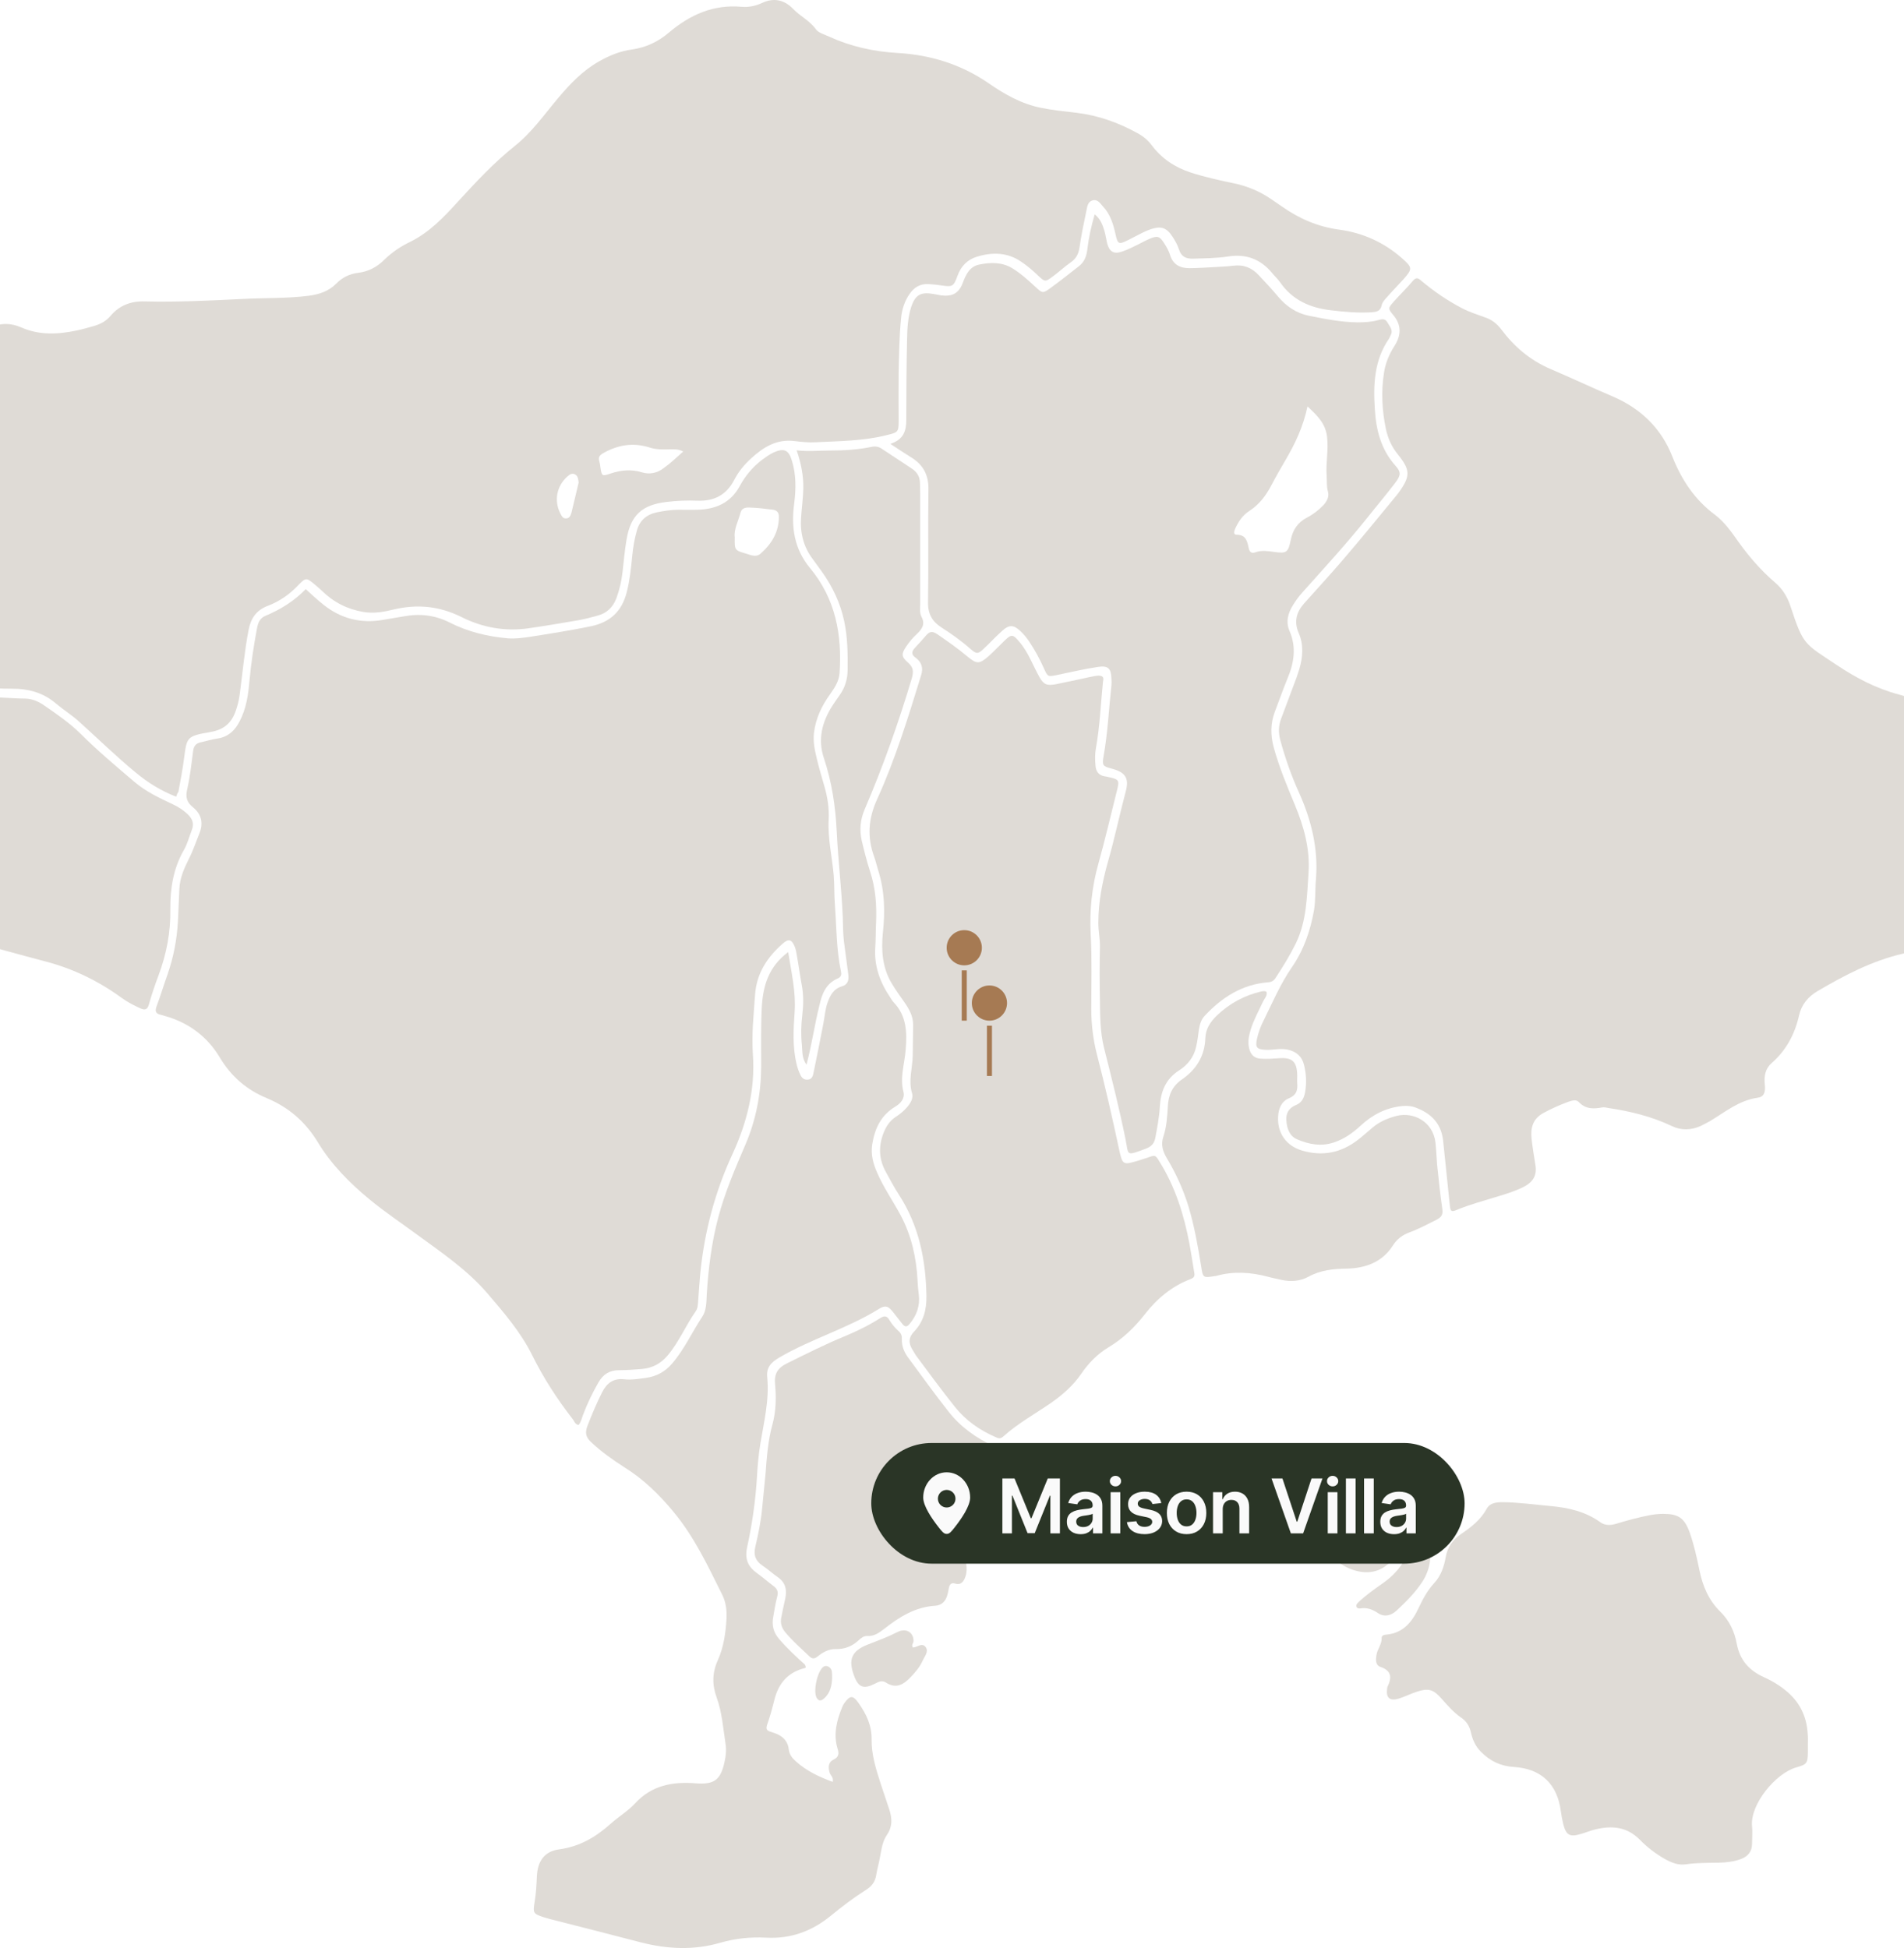
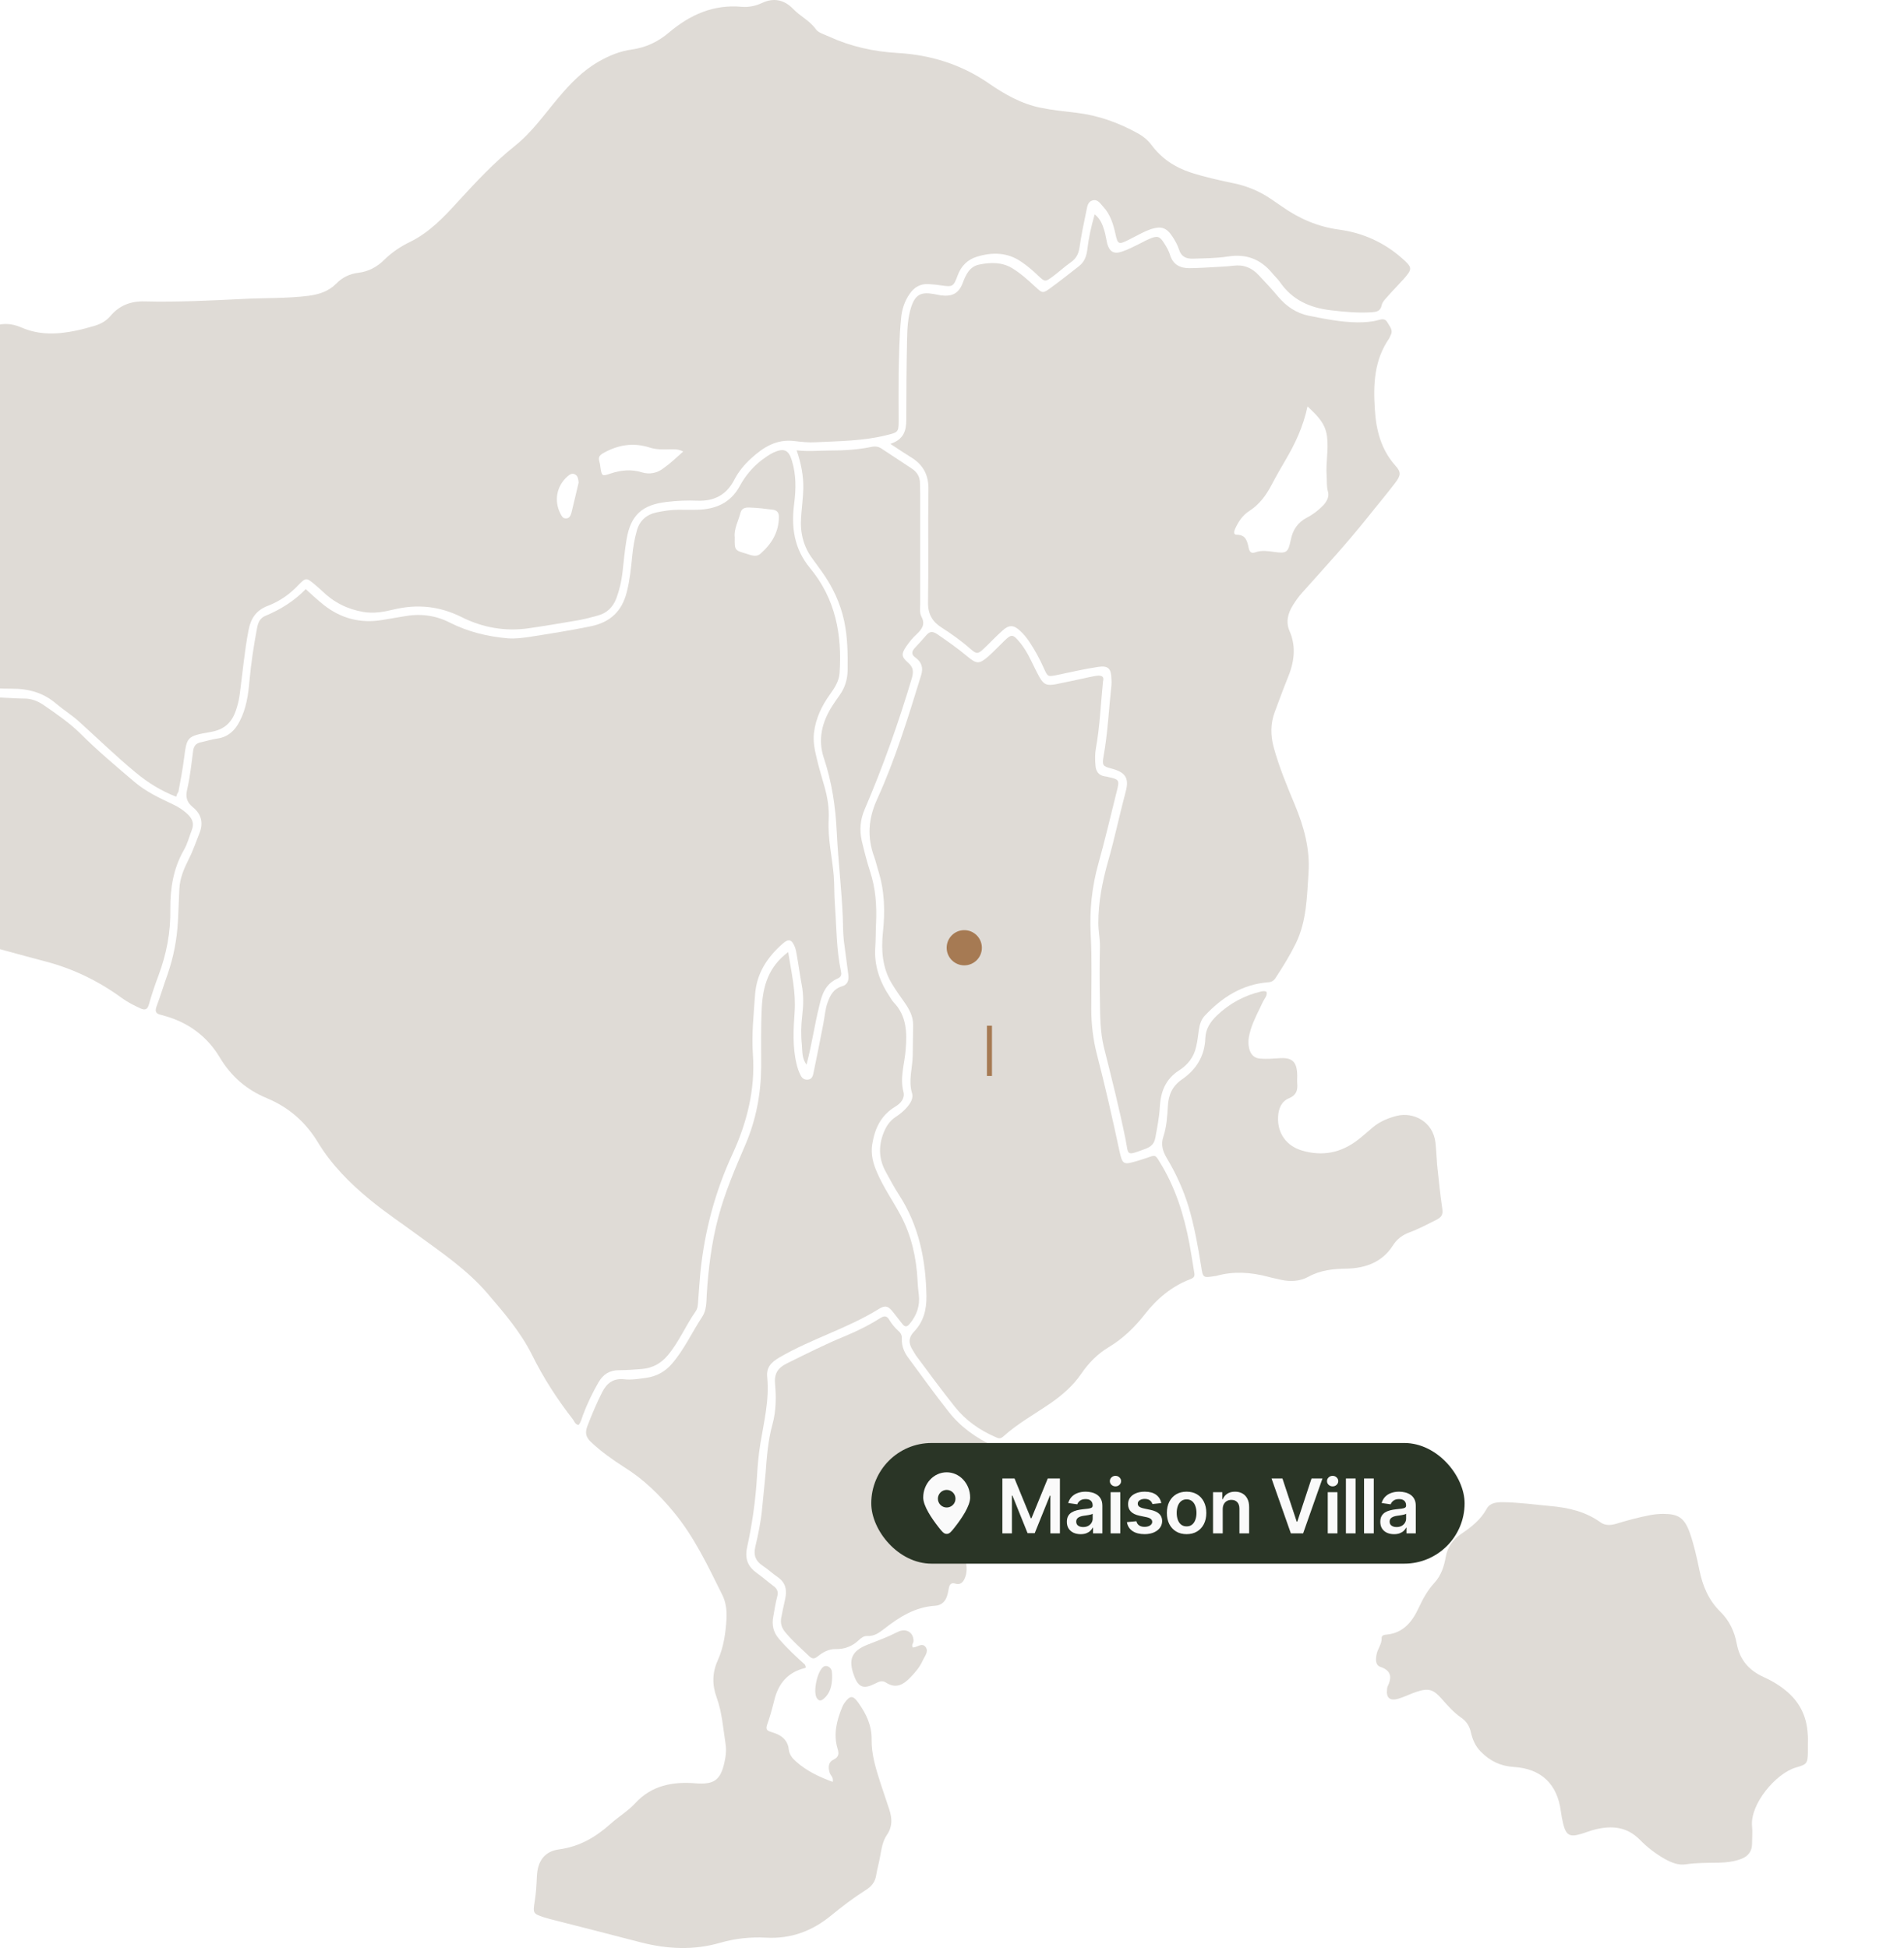
<svg xmlns="http://www.w3.org/2000/svg" width="430" height="440" viewBox="0 0 430 440" fill="none">
  <path d="M39.79 179.946C36.377 178.626 33.373 176.76 30.642 174.484C26.227 170.843 22.177 166.884 17.944 163.061C16.305 161.559 14.394 160.375 12.664 158.919C9.752 156.416 6.338 155.506 2.561 155.551C-2.81 155.597 -8.135 154.686 -13.46 154.277C-14.734 154.186 -15.326 153.64 -15.644 152.365C-17.465 145.311 -19.604 138.393 -21.788 131.475C-22.38 129.563 -22.608 127.697 -22.153 125.649C-21.106 120.871 -20.742 116.001 -21.197 111.131C-21.47 108.218 -22.107 107.9 -25.02 108.4C-30.982 109.401 -36.944 110.039 -42.997 109.629C-43.725 109.583 -44.181 109.31 -44.59 108.673C-48.413 102.165 -53.647 96.658 -57.425 90.15C-58.062 89.057 -58.927 88.511 -60.247 88.557C-61.976 88.602 -63.751 88.466 -65.435 88.602C-68.12 88.83 -69.85 87.737 -70.942 85.371C-71.716 83.732 -72.671 82.185 -73.445 80.546C-74.082 79.181 -75.084 78.59 -76.585 78.68C-78.907 78.817 -81.228 78.817 -83.503 78.908C-85.233 78.999 -85.961 79.727 -85.961 81.593C-85.961 83.823 -86.143 86.053 -86.598 88.238C-86.871 89.513 -87.463 90.286 -88.737 90.65C-89.921 90.969 -91.15 91.287 -92.378 91.196C-101.253 90.696 -109.081 87.829 -115.681 81.593C-119.504 77.952 -123.054 74.038 -126.695 70.215C-130.518 66.21 -135.479 65.118 -140.758 65.573C-142.852 65.755 -144.536 67.12 -145.856 68.804C-146.22 69.259 -146.584 69.76 -146.766 70.261C-148.04 73.538 -150.68 73.993 -153.638 73.583C-157.734 72.991 -161.785 72.218 -165.836 71.535C-171.161 70.67 -171.388 71.216 -172.844 75.631C-173.846 78.59 -173.891 78.59 -177.077 78.59C-178.989 78.59 -180.855 78.544 -182.766 78.726C-185.315 78.999 -186.134 78.407 -187.09 75.995C-188.501 72.491 -189.411 71.899 -193.143 71.945C-195.009 71.99 -195.009 71.99 -195.055 70.079C-195.055 69.35 -195.146 68.577 -195.055 67.849C-194.69 65.345 -195.783 63.434 -197.785 62.159C-200.562 60.385 -203.156 58.291 -206.16 56.88C-207.753 56.152 -209.3 55.515 -211.12 55.424C-213.214 55.333 -214.033 54.422 -214.079 52.238C-214.124 51.236 -213.942 50.281 -213.806 49.279C-213.351 46.321 -213.305 43.363 -214.033 40.45C-214.352 39.039 -215.035 37.856 -216.218 36.946C-216.354 36.855 -216.491 36.764 -216.627 36.627C-219.768 34.442 -220.678 31.575 -219.449 27.98C-219.404 27.889 -219.404 27.843 -219.404 27.752C-218.994 23.292 -216.172 21.198 -212.122 20.197C-209.619 19.56 -207.115 19.196 -204.521 19.105C-200.88 18.968 -197.285 18.331 -193.644 19.014C-192.506 19.241 -191.368 19.423 -190.23 19.696C-188.228 20.197 -186.635 21.244 -185.497 23.019C-183.312 26.432 -180.627 29.482 -178.033 32.576C-176.121 34.852 -174.392 37.264 -172.844 39.813C-171.388 42.179 -170.978 44.683 -171.434 47.413C-171.843 49.78 -170.114 51.555 -167.702 51.145C-166.746 50.963 -165.79 50.599 -164.925 50.144C-161.375 48.369 -157.871 46.549 -154.321 44.774C-151.636 43.408 -149.679 41.087 -147.403 39.176C-144.672 36.855 -141.668 34.989 -138.209 33.896C-135.797 33.168 -134.842 33.805 -134.659 36.354C-134.523 37.901 -134.523 39.494 -134.568 41.042C-134.614 42.498 -133.795 43.226 -132.52 43.363C-131.201 43.499 -129.881 43.499 -128.561 43.408C-127.332 43.317 -126.422 42.589 -125.967 41.36C-125.557 40.268 -125.329 39.13 -125.102 37.992C-124.601 35.58 -123.418 34.898 -121.188 35.717C-119.231 36.445 -117.319 37.082 -115.271 37.537C-113.178 37.992 -111.812 39.358 -110.902 41.224C-110.629 41.724 -110.492 42.316 -110.219 42.817C-110.037 43.226 -109.673 43.408 -109.218 43.317C-108.808 43.226 -108.808 42.862 -108.808 42.544C-108.763 42.316 -108.808 42.043 -108.763 41.815C-108.353 39.813 -106.851 39.267 -105.395 40.678C-103.483 42.498 -101.481 44.227 -99.569 46.048C-98.204 47.368 -96.702 47.778 -94.836 47.641C-92.105 47.413 -89.375 47.459 -86.689 46.867C-85.506 46.64 -84.414 46.731 -83.321 47.322C-80.09 49.143 -76.677 50.736 -73.764 53.057C-71.625 54.786 -69.213 55.151 -66.618 55.287C-65.481 55.333 -64.297 55.378 -63.159 55.287C-61.02 55.105 -59.018 55.651 -57.288 56.834C-54.33 58.883 -51.053 59.702 -47.548 60.066C-42.36 60.657 -37.308 61.795 -32.575 64.162C-30.936 64.981 -29.116 65.209 -27.295 65.573C-22.152 66.574 -17.51 68.531 -13.687 72.218C-12.822 73.037 -12.231 73.538 -11.139 72.263C-9.819 70.716 -8.362 70.807 -6.815 72.127C-6.314 72.582 -5.905 73.082 -5.358 73.492C-4.403 74.266 -3.356 74.63 -2.173 74.038C0.103 72.855 2.515 72.946 4.791 73.947C8.933 75.768 13.12 75.54 17.398 74.63C18.672 74.357 19.947 73.993 21.221 73.629C22.677 73.219 23.952 72.536 24.953 71.353C26.955 68.986 29.55 67.985 32.645 68.076C40.017 68.258 47.345 67.894 54.672 67.53C59.679 67.257 64.731 67.439 69.737 66.802C72.104 66.483 74.197 65.8 75.927 64.071C77.292 62.66 78.976 61.841 80.933 61.613C83.209 61.34 85.166 60.293 86.804 58.655C88.534 56.971 90.491 55.651 92.675 54.604C96.999 52.465 100.231 49.052 103.416 45.547C107.467 41.133 111.563 36.718 116.297 32.94C120.12 29.891 122.941 25.84 126.082 22.108C128.767 18.923 131.589 15.964 135.275 13.871C137.596 12.551 140.009 11.55 142.694 11.185C145.88 10.73 148.61 9.456 151.114 7.317C155.801 3.357 161.126 0.945 167.498 1.537C169.045 1.673 170.638 1.355 172.095 0.672C174.78 -0.602 177.147 -0.011 179.104 1.992C180.697 3.676 182.836 4.632 184.247 6.589C184.838 7.453 186.204 7.772 187.25 8.273C192.12 10.503 197.263 11.641 202.588 11.959C210.098 12.369 217.016 14.508 223.251 18.786C226.846 21.289 230.715 23.474 235.039 24.339C237.678 24.885 240.409 25.158 243.14 25.476C248.055 26.068 252.606 27.706 256.885 30.073C258.159 30.756 259.206 31.621 260.07 32.758C262.301 35.762 265.259 37.765 268.854 38.948C272.086 39.995 275.408 40.723 278.685 41.406C281.734 42.043 284.511 43.226 287.059 44.956C287.879 45.502 288.698 46.094 289.517 46.64C293.431 49.416 297.709 51.236 302.488 51.874C307.859 52.602 312.637 54.786 316.688 58.382C319.009 60.43 319.009 60.749 316.961 63.07C315.732 64.435 314.458 65.709 313.274 67.075C312.774 67.621 312.182 68.258 312.046 68.895C311.773 70.352 310.817 70.443 309.725 70.534C306.675 70.716 303.626 70.443 300.577 70.079C295.843 69.532 291.838 67.757 289.062 63.707C288.561 62.979 287.833 62.342 287.287 61.659C284.693 58.519 281.416 57.29 277.365 57.927C274.771 58.336 272.086 58.336 269.446 58.427C267.853 58.473 266.761 57.972 266.26 56.334C265.942 55.333 265.395 54.377 264.804 53.467C263.484 51.419 262.255 51.009 259.979 51.737C259.297 51.965 258.569 52.283 257.931 52.602C256.885 53.102 255.883 53.694 254.836 54.195C252.652 55.287 252.424 55.196 251.924 52.875C251.423 50.599 250.74 48.369 249.102 46.64C248.465 45.957 247.919 44.91 246.69 45.274C245.643 45.593 245.552 46.685 245.37 47.504C244.778 50.326 244.187 53.148 243.777 56.015C243.549 57.426 243.003 58.427 241.82 59.247C240.409 60.248 239.135 61.431 237.724 62.478C236.04 63.707 235.994 63.707 234.447 62.251C233.264 61.113 231.989 60.02 230.624 59.11C227.529 56.971 224.07 56.925 220.657 57.972C218.517 58.609 217.016 60.111 216.242 62.296C215.332 64.799 215.104 64.845 212.373 64.435C211.463 64.299 210.553 64.207 209.643 64.162C207.822 64.071 206.457 64.89 205.455 66.347C204.272 68.031 203.68 69.897 203.498 71.899C203.089 75.995 203.043 80.137 202.952 84.278C202.907 87.919 202.952 91.561 202.952 95.201C202.952 97.614 202.725 97.659 200.358 98.251C195.033 99.616 189.572 99.616 184.11 99.889C182.563 99.98 180.97 99.798 179.422 99.616C175.417 99.116 172.413 100.982 169.637 103.53C168.09 104.941 166.77 106.534 165.814 108.4C164.039 111.814 161.263 113.224 157.531 113.088C155.21 112.997 152.889 113.088 150.613 113.361C145.06 113.998 142.466 116.274 141.51 121.781C141.101 124.193 140.873 126.696 140.6 129.154C140.373 131.202 139.917 133.204 139.189 135.162C138.415 137.164 137.05 138.484 135.002 139.03C133.591 139.44 132.135 139.804 130.678 140.077C126.946 140.714 123.214 141.351 119.437 141.897C114.112 142.671 109.014 141.761 104.281 139.394C99.275 136.891 94.268 136.39 88.898 137.665C86.668 138.211 84.438 138.62 82.026 138.211C78.385 137.574 75.335 136.026 72.695 133.432C72.24 132.977 71.694 132.567 71.194 132.112C69.191 130.428 69.1 130.383 67.371 132.158C65.413 134.251 63.092 135.844 60.453 136.845C57.858 137.847 56.63 139.667 56.129 142.352C55.219 147.04 54.809 151.819 54.172 156.552C54.035 157.69 53.808 158.828 53.444 159.92C52.579 162.879 50.986 164.745 47.527 165.336C42.111 166.247 42.202 166.52 41.565 171.298C41.246 173.847 40.746 176.35 40.291 178.854C40.018 179.218 39.926 179.491 39.79 179.946ZM154.299 101.983C153.162 101.391 152.251 101.482 151.387 101.482C149.794 101.528 148.201 101.573 146.699 101.073C142.967 99.889 139.553 100.481 136.231 102.347C135.457 102.802 135.093 103.212 135.321 104.076C135.457 104.532 135.548 105.032 135.594 105.533C135.912 107.535 135.912 107.626 137.915 106.944C140.236 106.17 142.557 105.942 144.924 106.671C146.699 107.217 148.428 106.853 149.839 105.76C151.387 104.668 152.707 103.394 154.299 101.983ZM130.678 108.992C130.587 108.264 130.542 107.535 129.905 107.171C129.222 106.762 128.63 107.171 128.13 107.626C125.718 109.766 125.08 113.088 126.537 115.955C126.81 116.456 127.037 117.048 127.72 117.093C128.585 117.139 128.858 116.456 129.04 115.864C129.632 113.543 130.132 111.222 130.678 108.992Z" fill="#DFDBD6" />
  <path d="M-123.102 187.546C-125.742 187.819 -128.109 188.502 -129.702 190.641C-130.885 192.188 -132.25 192.507 -134.025 192.052C-136.028 191.506 -137.939 190.778 -139.896 190.049C-141.125 189.594 -141.671 188.638 -141.99 187.501C-143.401 182.494 -146.45 178.535 -149.955 174.848C-150.182 174.621 -150.41 174.348 -150.683 174.166C-155.143 171.253 -158.101 166.929 -161.105 162.696C-162.744 160.421 -164.701 158.464 -167.249 157.508C-171.664 155.824 -173.212 152.274 -173.257 148.178C-173.303 141.123 -176.488 135.889 -181.586 131.475C-184.453 128.972 -187.229 126.377 -189.96 123.738C-192.418 121.371 -194.056 118.64 -195.285 115.5C-197.242 110.357 -199.836 105.669 -203.887 101.801C-208.484 97.431 -211.214 91.833 -213.081 85.871C-214.036 82.822 -214.81 79.682 -215.447 76.541C-215.857 74.493 -216.585 72.627 -217.677 70.807C-219.088 68.349 -220.044 65.709 -219.998 62.842C-219.998 61.067 -219.225 59.656 -217.677 58.746C-215.948 57.745 -214.81 57.927 -213.581 59.474C-212.944 60.248 -212.625 61.203 -212.352 62.159C-212.17 62.887 -212.034 63.616 -211.761 64.298C-211.169 65.982 -210.805 66.028 -209.622 64.799C-208.848 63.934 -208.074 63.069 -207.255 62.25C-206.163 61.112 -204.888 60.885 -203.386 61.34C-201.475 61.932 -199.791 62.978 -198.289 64.298C-197.47 64.981 -197.106 65.891 -197.151 66.938C-197.151 68.167 -197.288 69.396 -197.288 70.67C-197.288 72.9 -196.195 73.993 -193.965 74.038C-193.556 74.038 -193.146 74.038 -192.736 74.038C-190.188 74.084 -190.188 74.084 -189.232 76.541C-187.958 79.818 -186.638 80.774 -183.088 80.728C-180.266 80.683 -177.49 80.546 -174.668 80.455C-173.257 80.41 -172.347 79.727 -171.801 78.453C-171.346 77.315 -170.89 76.132 -170.435 74.994C-169.753 73.219 -169.662 73.037 -167.75 73.31C-164.883 73.674 -162.061 74.22 -159.194 74.721C-156.417 75.221 -153.641 75.54 -150.819 75.54C-148.589 75.54 -146.996 74.675 -145.904 72.809C-145.722 72.536 -145.585 72.218 -145.449 71.944C-142.673 66.938 -139.305 66.984 -135.482 67.712C-131.158 68.531 -128.154 71.125 -125.423 74.402C-121.964 78.498 -118.05 82.185 -113.863 85.598C-108.402 90.013 -102.076 92.152 -95.203 92.88C-92.654 93.153 -90.151 93.426 -87.648 92.425C-85.964 91.788 -85.054 90.696 -84.644 89.103C-84.098 87.009 -83.916 84.87 -83.962 82.731C-84.007 80.865 -83.871 80.819 -82.004 80.728C-80.457 80.637 -78.864 80.865 -77.317 80.501C-76.225 80.228 -75.451 80.592 -74.996 81.73C-74.358 83.186 -73.494 84.506 -72.856 85.917C-71.309 89.33 -68.578 90.787 -64.892 90.65C-63.572 90.605 -62.252 90.468 -60.932 90.377C-60.204 90.332 -59.476 90.286 -59.021 91.151C-56.153 96.294 -52.103 100.617 -48.917 105.533C-48.007 106.944 -47.051 108.263 -46.232 109.674C-45.413 111.085 -44.275 111.722 -42.591 111.722C-36.72 111.813 -30.894 111.495 -25.068 110.402C-23.293 110.038 -23.02 110.22 -22.975 112.041C-22.793 116.501 -22.975 120.961 -24.067 125.331C-24.568 127.424 -24.386 129.427 -23.749 131.384C-21.473 138.711 -19.197 146.039 -17.286 153.457C-16.831 155.141 -15.92 156.052 -14.236 156.188C-9.139 156.689 -4.087 157.371 1.056 157.599C2.558 157.644 4.014 157.781 5.516 157.781C7.063 157.781 8.474 158.327 9.703 159.146C12.616 161.149 15.574 163.151 18.123 165.655C22.037 169.569 26.27 173.119 30.502 176.714C33.051 178.853 36.055 180.264 39.059 181.675C40.333 182.267 41.516 183.04 42.518 184.042C43.519 185.043 43.838 186.09 43.337 187.41C42.745 188.957 42.336 190.596 41.516 192.006C39.15 196.148 38.422 200.654 38.467 205.342C38.558 210.53 37.602 215.491 35.782 220.361C34.963 222.5 34.234 224.73 33.597 226.96C33.279 228.052 32.687 228.189 31.777 227.779C30.275 227.097 28.818 226.368 27.453 225.367C22.265 221.59 16.576 218.813 10.34 217.175C4.287 215.582 -1.766 213.898 -7.819 212.214C-9.185 211.85 -10.504 211.395 -11.824 210.894C-13.872 210.075 -15.602 208.937 -16.193 206.57C-16.466 205.387 -17.377 204.704 -18.606 204.295C-20.426 203.703 -22.156 202.975 -23.749 201.928C-24.659 201.336 -25.614 200.699 -26.07 199.744C-27.39 197.195 -29.756 196.057 -32.214 195.056C-35.673 193.645 -39.177 192.416 -42.773 191.551C-46.869 190.596 -51.011 189.731 -55.107 188.866C-58.247 188.183 -61.251 188.411 -64.391 189.276C-67.623 190.186 -71.036 190.413 -74.449 189.958C-76.907 189.64 -79.365 189.367 -81.777 188.912C-84.963 188.32 -88.103 188.547 -91.016 189.731C-97.524 192.37 -104.533 192.78 -111.224 194.51C-113.545 195.101 -115.82 194.692 -118.096 194.237C-121.1 193.645 -124.058 192.826 -127.107 192.553C-127.608 192.507 -128.154 192.462 -128.336 191.915C-128.609 191.233 -128.018 190.869 -127.517 190.596C-126.743 190.14 -125.924 189.731 -125.15 189.276C-124.559 188.821 -123.603 188.593 -123.102 187.546Z" fill="#DFDBD6" />
-   <path d="M449.983 187.138C449.892 192.69 449.073 197.833 446.661 202.566C443.702 208.437 439.288 212.67 432.825 214.536C431.778 214.855 430.777 215.173 429.73 215.401C422.812 216.994 416.577 220.271 410.524 223.821C408.339 225.095 406.837 226.916 406.291 229.373C405.335 233.606 403.378 237.247 400.101 240.114C398.691 241.343 398.372 243.027 398.554 244.847C398.782 246.713 398.372 247.76 396.916 247.942C392.728 248.534 389.588 251.174 386.175 253.222C385.446 253.631 384.718 253.995 383.99 254.36C381.851 255.27 379.712 255.361 377.527 254.314C373.022 252.175 368.197 250.992 363.282 250.263C362.781 250.172 362.281 250.036 361.825 250.127C359.868 250.491 358.093 250.536 356.546 248.898C355.954 248.261 354.999 248.579 354.179 248.853C352.222 249.581 350.356 250.4 348.536 251.401C346.124 252.721 345.623 254.815 345.896 257.272C346.124 259.229 346.442 261.186 346.761 263.143C347.17 265.556 346.124 267.058 344.03 268.104C342.027 269.106 339.888 269.743 337.749 270.38C334.836 271.29 331.878 272.064 329.056 273.247C327.737 273.793 327.555 273.611 327.418 272.155C326.917 267.331 326.417 262.506 325.916 257.636C325.506 253.859 323.322 251.538 319.863 250.218C318.862 249.808 317.815 249.717 316.723 249.808C313.036 250.172 309.941 251.765 307.256 254.269C305.481 255.907 303.569 257.272 301.203 258.046C298.335 259.002 295.605 258.456 293.01 257.363C291.235 256.635 290.644 254.906 290.507 253.085C290.371 251.447 291.099 250.218 292.692 249.581C293.921 249.08 294.467 248.124 294.74 246.713C295.104 244.62 295.013 242.617 294.512 240.569C294.057 238.612 292.737 237.474 290.78 237.065C289.096 236.701 287.504 237.201 285.82 237.11C283.863 237.019 283.453 236.564 283.863 234.698C284.181 233.242 284.682 231.831 285.364 230.511C287.367 226.46 289.142 222.273 291.736 218.496C294.421 214.627 295.923 210.258 296.743 205.661C297.152 203.34 296.97 200.882 297.198 198.516C297.744 191.643 296.151 185.226 293.375 179.036C291.645 175.213 290.234 171.208 289.142 167.158C288.687 165.474 288.732 163.926 289.324 162.333C290.28 159.785 291.236 157.236 292.191 154.687C292.646 153.549 293.056 152.366 293.42 151.183C294.239 148.452 294.467 145.63 293.284 142.945C292.191 140.396 292.783 138.257 294.512 136.3C297.38 133.069 300.293 129.928 303.069 126.697C307.21 121.873 311.216 116.957 315.266 112.042C315.539 111.723 315.767 111.405 316.04 111.041C318.543 107.491 318.498 106.125 315.721 102.666C314.31 100.937 313.446 99.025 312.991 96.886C312.126 92.745 311.898 88.558 312.535 84.37C312.854 82.14 313.673 80.092 314.902 78.181C316.449 75.769 316.586 73.447 314.629 71.126C313.4 69.67 313.491 69.579 314.811 68.077C316.176 66.529 317.678 65.118 318.998 63.526C319.726 62.661 320.182 62.661 320.955 63.389C323.823 65.801 326.872 67.895 330.194 69.624C331.878 70.489 333.699 71.081 335.474 71.718C336.93 72.219 338.022 73.083 338.978 74.312C341.936 78.272 345.532 81.367 350.22 83.369C354.908 85.372 359.55 87.556 364.238 89.559C370.518 92.244 375.161 96.704 377.664 103.076C379.757 108.355 382.716 112.861 387.312 116.275C389.497 117.913 391.09 120.234 392.637 122.419C395.05 125.787 397.735 128.882 400.921 131.612C402.514 132.978 403.606 134.707 404.289 136.71C407.292 145.858 407.429 145.266 414.848 150.227C419.217 153.14 423.722 155.506 428.865 156.872C433.417 158.055 437.285 160.649 440.471 164.154C446.433 170.799 450.302 178.263 449.983 187.138Z" fill="#DFDBD6" />
  <path d="M182.141 240.477C181.049 238.975 181.231 237.382 181.094 235.971C180.867 233.786 180.912 231.556 181.185 229.281C181.458 227.005 181.504 224.684 181.049 222.363C180.639 220.178 180.366 217.994 179.956 215.764C179.865 215.126 179.729 214.444 179.501 213.852C178.818 212.168 178.09 211.94 176.77 213.124C173.311 216.173 170.899 219.769 170.535 224.547C170.217 229.053 169.716 233.559 170.035 238.156C170.581 246.075 168.715 253.539 165.392 260.73C161.524 269.104 159.157 277.934 158.201 287.127C157.974 289.403 157.837 291.724 157.655 294.045C157.61 294.773 157.564 295.547 157.109 296.184C154.833 299.415 153.331 303.148 150.737 306.197C149.19 308.017 147.324 308.973 145.003 309.201C143.273 309.337 141.544 309.474 139.814 309.474C137.675 309.474 136.219 310.384 135.172 312.205C133.807 314.571 132.623 317.029 131.667 319.578C131.394 320.351 131.212 321.17 130.666 321.853C129.892 321.717 129.71 321.034 129.346 320.533C125.842 316.028 122.747 311.249 120.198 306.106C117.604 300.872 113.827 296.503 110.049 292.088C105.498 286.809 99.854 282.985 94.302 278.935C90.661 276.25 86.838 273.701 83.379 270.834C78.918 267.147 74.822 263.006 71.819 258.045C68.997 253.402 65.265 250.125 60.258 248.032C55.753 246.166 52.203 243.162 49.608 238.793C46.832 234.151 42.599 230.965 37.229 229.463C36.91 229.372 36.592 229.281 36.273 229.19C35.272 228.962 34.953 228.507 35.318 227.415C36.228 225.003 36.956 222.545 37.821 220.133C39.186 216.219 39.96 212.214 40.187 208.026C40.278 205.614 40.415 203.248 40.506 200.835C40.597 198.378 41.553 196.193 42.645 194.009C43.601 192.143 44.238 190.185 45.012 188.274C46.013 185.862 45.467 183.859 43.555 182.312C42.144 181.174 41.871 179.991 42.281 178.261C42.918 175.439 43.237 172.572 43.601 169.705C43.737 168.522 44.238 167.884 45.33 167.657C46.605 167.384 47.879 166.974 49.199 166.792C51.52 166.428 53.022 165.017 54.069 163.015C55.616 160.102 56.071 156.916 56.344 153.73C56.708 149.77 57.3 145.856 58.028 141.988C58.256 140.759 58.62 139.621 59.985 139.075C63.353 137.664 66.448 135.753 69.042 133.067C70.453 134.342 71.728 135.525 73.093 136.617C77.007 139.712 81.422 140.85 86.337 140.031C87.975 139.758 89.614 139.485 91.207 139.211C94.802 138.529 98.307 138.938 101.584 140.622C105.725 142.716 110.095 143.763 114.646 144.172C116.33 144.309 117.968 144.081 119.561 143.854C124.203 143.126 128.846 142.397 133.488 141.442C137.812 140.531 140.451 138.074 141.544 133.75C142.226 131.11 142.5 128.425 142.773 125.694C142.955 123.737 143.273 121.78 143.819 119.869C144.457 117.548 146.004 116.228 148.28 115.727C149.872 115.408 151.511 115.135 153.195 115.135C154.606 115.135 156.017 115.181 157.428 115.135C161.569 115.044 164.983 113.633 167.076 109.765C168.305 107.489 169.944 105.532 171.992 103.939C172.856 103.302 173.721 102.665 174.677 102.21C177.089 101.118 178.136 101.618 178.864 104.121C179.82 107.262 179.774 110.493 179.365 113.679C178.636 119.095 179.365 124.01 182.96 128.334C188.695 135.252 190.197 143.353 189.605 152.046C189.468 153.867 188.513 155.323 187.511 156.734C185.6 159.374 184.234 162.195 183.825 165.518C183.597 167.566 184.007 169.432 184.462 171.343C184.963 173.528 185.645 175.621 186.237 177.806C186.92 180.218 187.284 182.676 187.147 185.134C186.92 189.366 187.921 193.508 188.285 197.695C188.467 199.925 188.376 202.155 188.558 204.385C188.922 209.392 188.877 214.444 189.923 219.405C190.06 220.087 190.015 220.633 189.195 220.997C186.51 222.135 185.6 224.547 185.054 227.096C183.961 231.42 183.37 235.835 182.141 240.477ZM165.938 121.371C165.893 124.283 165.893 124.283 168.533 125.057C168.988 125.194 169.443 125.376 169.944 125.467C170.626 125.603 171.263 125.512 171.81 125.012C174.313 122.781 175.906 120.142 175.906 116.683C175.906 115.773 175.451 115.272 174.631 115.135C172.856 114.908 171.036 114.68 169.261 114.635C168.487 114.589 167.531 114.726 167.258 115.727C166.758 117.684 165.711 119.459 165.938 121.371Z" fill="#DFDBD6" />
  <path d="M201.078 100.253C204.127 99.252 204.674 97.249 204.674 94.837C204.674 88.739 204.719 82.594 204.856 76.496C204.901 74.129 205.038 71.717 205.766 69.396C206.676 66.62 207.905 65.891 210.772 66.392C211.364 66.483 211.91 66.62 212.502 66.711C215.005 67.029 216.507 66.301 217.417 63.934C218.145 61.977 219.01 60.157 221.195 59.747C223.698 59.246 226.292 59.156 228.659 60.612C230.57 61.795 232.209 63.297 233.847 64.799C235.395 66.255 235.531 66.301 237.215 65.072C239.4 63.479 241.539 61.795 243.678 60.111C244.861 59.201 245.362 57.927 245.544 56.47C245.863 53.785 246.409 51.191 247.228 48.415C248.548 49.461 249.003 50.781 249.412 52.101C249.686 53.057 249.822 54.058 250.05 55.014C250.55 56.834 251.552 57.471 253.372 56.834C254.783 56.379 256.103 55.651 257.423 55.014C258.151 54.65 258.879 54.24 259.653 53.922C261.382 53.193 261.928 53.33 262.93 54.968C263.476 55.788 263.976 56.698 264.25 57.608C264.932 59.793 266.525 60.566 268.573 60.566C270.394 60.566 272.214 60.43 274.035 60.339C275.537 60.248 276.993 60.202 278.495 60.02C280.862 59.702 282.728 60.475 284.275 62.159C285.731 63.707 287.233 65.3 288.599 66.938C290.465 69.168 292.695 70.716 295.562 71.307C299.203 72.035 302.844 72.764 306.576 72.809C308.169 72.809 309.716 72.718 311.218 72.309C312.083 72.081 312.811 71.853 313.358 72.855C313.858 73.765 314.723 74.584 314.04 75.768C313.904 75.995 313.858 76.223 313.722 76.45C310.354 81.32 310.126 86.782 310.49 92.38C310.763 97.067 311.856 101.482 315.133 105.169C316.452 106.625 316.407 107.353 315.042 109.128C313.039 111.768 310.9 114.271 308.852 116.865C304.164 122.736 299.067 128.289 294.06 133.887C293.286 134.752 292.604 135.708 292.012 136.663C290.874 138.484 290.328 140.486 291.238 142.534C292.831 146.221 292.24 149.771 290.738 153.321C289.736 155.779 288.872 158.236 287.916 160.739C286.915 163.379 286.915 166.019 287.643 168.75C288.872 173.255 290.647 177.488 292.422 181.766C294.47 186.682 295.881 191.733 295.517 197.149C295.152 202.565 295.107 208.027 292.649 213.079C291.33 215.764 289.782 218.267 288.144 220.77C287.734 221.453 287.233 221.817 286.369 221.863C280.543 222.318 275.946 225.276 272.078 229.418C271.258 230.283 270.94 231.42 270.758 232.558C270.576 233.878 270.439 235.198 270.121 236.472C269.62 238.793 268.164 240.568 266.298 241.752C263.157 243.754 262.11 246.667 261.928 250.126C261.792 252.447 261.337 254.677 260.927 256.953C260.7 258.182 260.108 258.864 259.061 259.319C258.925 259.365 258.743 259.456 258.606 259.502C254.191 261.14 254.92 260.958 254.191 257.317C252.78 250.354 251.051 243.481 249.321 236.609C248.457 233.104 248.457 229.554 248.411 226.05C248.32 221.999 248.32 217.949 248.411 213.898C248.457 212.078 248.047 210.303 248.047 208.482C248.047 203.749 248.957 199.106 250.232 194.601C251.734 189.367 252.826 184.042 254.237 178.762C255.056 175.713 254.146 174.393 250.96 173.574C249.048 173.073 248.866 172.846 249.23 170.798C250.186 165.518 250.414 160.148 251.005 154.823C251.051 154.322 251.051 153.821 251.005 153.321C250.96 151 250.277 150.272 247.956 150.636C244.861 151.091 241.812 151.819 238.717 152.456C236.669 152.866 236.623 152.911 235.759 150.954C234.803 148.815 233.711 146.813 232.436 144.901C231.845 144.036 231.162 143.172 230.343 142.443C228.932 141.124 227.885 141.078 226.429 142.398C224.927 143.718 223.607 145.174 222.15 146.54C220.876 147.723 220.558 147.768 219.238 146.631C217.19 144.81 214.959 143.217 212.684 141.761C210.59 140.441 209.544 138.711 209.589 136.072C209.726 127.561 209.544 119.05 209.68 110.494C209.726 107.353 208.542 105.078 205.993 103.439C204.446 102.483 202.944 101.482 201.078 100.253ZM295.289 91.788C294.288 96.476 292.467 100.253 290.328 103.894C289.236 105.76 288.189 107.581 287.188 109.492C285.959 111.859 284.412 113.953 282.136 115.409C280.634 116.365 279.678 117.821 278.95 119.414C278.723 119.915 278.449 120.779 279.314 120.779C281.362 120.779 281.681 122.236 281.999 123.738C282.181 124.602 282.546 125.103 283.547 124.739C284.912 124.238 286.323 124.466 287.688 124.648C290.556 125.058 290.92 124.83 291.512 121.917C291.967 119.687 293.059 118.003 295.153 116.911C296.563 116.183 297.792 115.227 298.885 114.089C299.704 113.179 300.25 112.132 299.886 110.949C299.567 109.811 299.704 108.673 299.613 107.535C299.385 104.577 300.068 101.664 299.704 98.66C299.34 95.656 297.61 93.973 295.289 91.788Z" fill="#DFDBD6" />
  <path d="M178.004 215.036C178.732 219.724 179.778 224.002 179.46 228.554C179.187 232.513 178.959 236.473 179.915 240.387C180.097 241.161 180.37 241.98 180.734 242.708C181.053 243.436 181.553 243.937 182.464 243.846C183.42 243.755 183.602 242.936 183.738 242.253C184.512 238.612 185.195 234.971 185.923 231.33C186.241 229.737 186.332 228.053 186.878 226.506C187.47 224.822 188.244 223.32 190.155 222.774C191.566 222.364 191.748 221.226 191.566 219.997C191.248 217.449 190.884 214.945 190.565 212.397C190.383 210.667 190.383 208.938 190.337 207.208C190.064 200.791 189.291 194.374 188.972 187.957C188.699 182.176 187.88 176.669 186.059 171.208C184.648 166.975 185.65 163.061 187.971 159.42C188.517 158.601 189.063 157.782 189.655 156.962C190.838 155.279 191.384 153.458 191.43 151.41C191.475 147.678 191.43 143.946 190.656 140.305C189.791 136.209 188.016 132.477 185.604 129.109C184.921 128.153 184.239 127.243 183.556 126.287C181.462 123.511 180.689 120.416 180.916 116.957C181.053 114.727 181.371 112.542 181.417 110.312C181.462 107.49 180.962 104.76 179.915 101.71C182.555 102.029 184.967 101.756 187.425 101.756C190.565 101.756 193.705 101.574 196.8 100.937C197.665 100.755 198.393 100.846 199.121 101.346C201.397 102.848 203.673 104.35 205.948 105.852C207.132 106.626 207.769 107.718 207.769 109.174C207.769 109.994 207.814 110.813 207.814 111.632C207.814 119.915 207.814 128.153 207.814 136.436C207.814 137.438 207.632 138.439 208.133 139.349C208.997 140.988 208.224 142.08 207.086 143.172C206.176 143.991 205.357 144.993 204.674 145.994C203.536 147.678 203.536 148.315 205.038 149.635C206.312 150.727 206.358 151.683 205.903 153.276C202.899 163.334 199.394 173.21 195.253 182.859C194.297 185.135 194.069 187.41 194.616 189.868C195.162 192.189 195.753 194.51 196.482 196.786C197.756 200.609 198.029 204.523 197.847 208.528C197.756 210.349 197.801 212.169 197.665 213.99C197.392 218.131 198.712 221.818 200.987 225.186C201.26 225.595 201.488 226.05 201.852 226.415C204.765 229.464 204.856 233.196 204.537 237.065C204.31 240.25 203.172 243.345 204.037 246.622C204.401 248.079 203.399 249.216 202.262 249.899C198.985 251.856 197.574 254.814 196.982 258.455C196.618 260.777 197.21 262.87 198.12 264.918C199.576 268.286 201.67 271.244 203.399 274.476C205.857 279.118 206.949 284.033 207.223 289.222C207.268 290.314 207.359 291.361 207.496 292.408C207.814 294.911 207.04 297.095 205.402 299.053C204.81 299.781 204.31 299.69 203.809 299.053C203.081 298.142 202.398 297.232 201.67 296.322C200.623 295.002 199.941 294.729 198.484 295.639C191.384 300.054 183.237 302.375 176.001 306.608C174.135 307.7 173.043 308.838 173.27 311.068C173.771 316.165 172.542 321.081 171.723 326.041C171.313 328.545 171.086 331.093 170.949 333.642C170.63 339.013 169.857 344.292 168.719 349.526C168.173 352.075 168.901 353.85 170.949 355.306C172.223 356.216 173.407 357.263 174.681 358.219C175.5 358.81 175.819 359.493 175.546 360.54C175.136 362.042 174.909 363.589 174.636 365.137C174.272 367.003 174.636 368.687 175.955 370.189C177.821 372.373 179.961 374.33 181.781 375.969C182.054 376.56 182.009 376.697 181.781 376.742C177.912 377.698 175.773 380.247 174.863 384.024C174.408 385.845 173.907 387.711 173.27 389.486C172.952 390.442 173.088 390.851 173.998 391.124C174.727 391.352 175.409 391.579 176.046 391.944C177.275 392.626 178.004 393.764 178.14 395.129C178.277 396.313 178.914 397.086 179.733 397.815C182.145 399.999 184.967 401.319 188.062 402.457C188.289 401.41 187.561 401.001 187.379 400.409C187.015 399.18 187.015 397.997 188.289 397.405C189.518 396.813 189.473 395.949 189.154 394.947C188.153 391.67 188.972 388.576 190.201 385.572C190.337 385.253 190.474 384.98 190.656 384.707C191.976 382.841 192.659 382.841 193.933 384.707C195.662 387.165 196.891 389.713 196.846 392.945C196.8 396.313 197.847 399.635 198.894 402.867C199.531 404.824 200.214 406.781 200.851 408.738C201.488 410.695 201.579 412.561 200.305 414.427C199.303 415.883 199.076 417.658 198.757 419.342C198.53 420.707 198.12 422.073 197.892 423.438C197.665 425.122 196.755 426.123 195.435 426.943C192.704 428.672 190.155 430.629 187.652 432.677C183.374 436.182 178.55 437.957 172.997 437.638C169.493 437.456 166.079 437.82 162.711 438.776C156.658 440.551 150.65 440.232 144.643 438.685C137.861 436.91 131.035 435.18 124.253 433.451C123.753 433.314 123.297 433.178 122.842 433.041C120.385 432.222 120.339 432.131 120.749 429.491C121.067 427.625 121.158 425.714 121.249 423.848C121.386 420.434 122.888 418.159 126.256 417.704C130.944 417.066 134.539 414.927 137.952 411.878C139.727 410.285 141.821 409.056 143.46 407.281C147.146 403.231 151.97 402.366 157.068 402.776C161.209 403.094 162.711 402.138 163.622 397.997C163.94 396.586 164.077 395.175 163.849 393.81C163.303 390.305 163.075 386.755 161.847 383.387C160.8 380.52 160.845 377.744 162.12 374.967C163.44 372.009 163.895 368.778 164.077 365.546C164.168 363.726 163.94 361.86 163.121 360.221C159.89 353.713 156.795 347.114 152.107 341.47C148.876 337.556 145.28 334.052 140.956 331.366C138.317 329.682 135.768 327.862 133.447 325.677C132.355 324.631 132.081 323.675 132.628 322.173C133.629 319.533 134.721 316.984 135.995 314.436C137.042 312.388 138.544 311.25 140.956 311.523C142.595 311.705 144.279 311.432 145.872 311.204C148.238 310.886 150.195 309.839 151.788 307.973C154.565 304.742 156.294 300.873 158.615 297.369C159.571 295.912 159.525 294.046 159.616 292.317C159.981 286.446 160.709 280.666 162.211 274.976C163.713 269.287 166.034 263.917 168.355 258.501C170.767 252.857 171.859 247.032 171.905 240.933C171.905 236.473 171.814 232.013 172.041 227.552C172.315 222.683 173.543 218.359 178.004 215.036Z" fill="#DFDBD6" />
  <path d="M249.096 153.958C248.595 158.828 248.413 163.971 247.503 168.978C247.275 170.297 247.276 171.617 247.412 172.937C247.503 174.257 248.14 175.122 249.506 175.349C249.733 175.395 250.006 175.395 250.234 175.486C252.782 176.032 252.874 176.168 252.191 178.808C250.825 184.27 249.551 189.731 248.049 195.102C246.593 200.29 246.047 205.615 246.32 211.031C246.638 216.629 246.456 222.273 246.456 227.871C246.456 231.375 246.866 234.789 247.731 238.157C249.597 245.347 251.235 252.584 252.783 259.82C253.511 263.097 253.647 263.143 256.924 262.187C257.652 261.96 258.335 261.732 259.063 261.504C260.929 260.822 260.929 260.822 261.885 262.415C265.435 268.104 267.392 274.384 268.621 280.893C269.031 283.077 269.349 285.262 269.713 287.447C269.85 288.175 269.713 288.584 268.848 288.903C264.661 290.496 261.293 293.318 258.563 296.822C256.241 299.78 253.647 302.329 250.37 304.286C247.867 305.788 245.819 307.882 244.181 310.294C242.36 312.934 240.039 314.982 237.445 316.802C233.758 319.351 229.844 321.49 226.522 324.494C225.839 325.085 225.338 324.812 224.747 324.539C221.197 322.992 218.102 320.807 215.69 317.803C212.641 313.98 209.773 310.066 206.86 306.152C206.587 305.743 206.36 305.287 206.087 304.878C205.131 303.376 205.176 302.011 206.496 300.691C208.59 298.461 209.273 295.775 209.227 292.726C209.091 284.579 207.543 276.842 203.037 269.879C201.945 268.195 201.035 266.465 200.079 264.736C198.486 261.869 198.35 258.956 199.533 255.906C200.125 254.404 200.944 253.13 202.355 252.22C203.265 251.628 204.084 250.946 204.812 250.126C205.586 249.216 206.314 248.078 205.996 246.986C205.085 244.073 206.087 241.251 206.132 238.384C206.132 236.063 206.223 233.742 206.223 231.466C206.223 229.555 205.359 227.962 204.312 226.46C203.31 225.049 202.309 223.638 201.399 222.136C199.26 218.586 198.987 214.627 199.396 210.621C199.897 205.888 199.806 201.246 198.35 196.649C198.031 195.648 197.803 194.556 197.439 193.554C195.801 189.094 196.074 184.907 198.122 180.447C202.218 171.435 205.131 161.923 208.044 152.456C208.544 150.818 208.135 149.544 206.769 148.542C205.768 147.86 205.859 147.132 206.633 146.312C207.498 145.402 208.317 144.492 209.136 143.536C209.91 142.626 210.547 142.489 211.639 143.217C213.96 144.81 216.236 146.403 218.421 148.224C220.605 150.044 221.151 150.044 223.29 148.178C224.519 147.086 225.657 145.857 226.84 144.719C228.388 143.217 228.752 143.217 230.163 144.901C231.255 146.176 232.074 147.587 232.803 149.089C233.44 150.363 234.031 151.637 234.714 152.866C235.67 154.596 236.398 154.914 238.401 154.55C240.904 154.049 243.407 153.503 245.91 152.957C246.638 152.821 247.367 152.639 248.095 152.593C248.823 152.639 249.415 152.775 249.096 153.958Z" fill="#DFDBD6" />
  <path d="M408.291 394.037C408.291 394.628 408.291 395.175 408.291 395.766C408.246 398.269 408.064 398.497 405.697 399.18C401.055 400.454 395.184 407.554 395.684 412.469C395.821 413.789 395.684 415.109 395.684 416.429C395.684 418.113 394.82 419.251 393.272 419.842C391.634 420.479 389.904 420.661 388.175 420.707C385.717 420.753 383.214 420.707 380.756 421.071C379.072 421.344 377.525 420.707 376.023 419.888C373.93 418.704 372.018 417.248 370.334 415.519C367.421 412.56 364.008 412.287 360.276 413.197C359.138 413.471 358.091 413.926 356.953 414.244C354.496 414.972 353.676 414.472 353.039 411.969C352.812 411.013 352.63 410.012 352.493 409.056C351.719 403.003 348.078 399.453 341.889 399.089C338.93 398.907 336.518 397.769 334.425 395.63C333.196 394.401 332.559 392.899 332.195 391.306C331.876 389.85 331.193 388.757 329.919 387.892C328.28 386.755 326.961 385.253 325.641 383.751C323.684 381.521 322.637 381.202 319.77 382.158C318.45 382.613 317.175 383.25 315.856 383.66C313.899 384.251 312.988 383.478 313.261 381.475C313.261 381.293 313.307 381.157 313.352 380.975C314.354 378.927 314.308 377.334 311.714 376.469C310.667 376.105 310.667 374.921 310.849 373.875C311.031 372.464 312.123 371.371 312.032 369.915C312.032 369.323 312.67 369.232 313.17 369.187C316.948 368.823 318.95 366.274 320.407 363.134C321.363 361.086 322.409 359.174 323.957 357.49C325.459 355.852 326.141 353.758 326.505 351.665C326.915 349.389 328.098 347.75 329.964 346.476C332.24 344.929 334.379 343.29 335.745 340.787C336.518 339.376 338.02 339.285 339.477 339.285C343.027 339.331 346.531 339.831 350.081 340.15C354.177 340.514 358.046 341.379 361.459 343.836C362.551 344.61 363.78 344.519 365.009 344.155C367.558 343.381 370.061 342.699 372.701 342.198C373.702 342.016 374.658 341.925 375.659 341.925C379.027 341.925 380.392 342.835 381.576 346.067C382.577 348.888 383.214 351.801 383.806 354.668C384.534 358.218 385.854 361.404 388.539 364.044C390.542 366.001 391.725 368.504 392.225 371.235C392.908 374.921 395.002 377.288 398.324 378.79C400.054 379.564 401.692 380.519 403.194 381.748C406.334 384.251 408.018 387.528 408.246 391.579C408.337 392.353 408.291 393.172 408.291 394.037Z" fill="#DFDBD6" />
  <path d="M224.56 326.723C222.421 328.725 220.601 330.637 218.553 332.275C216.414 334.005 215.822 336.189 216.323 338.647C217.233 343.426 217.278 348.296 218.189 353.074C218.371 354.03 218.371 355.077 218.052 356.033C217.688 357.125 217.096 358.081 215.731 357.671C214.821 357.398 214.502 357.853 214.32 358.536C214.184 359.082 214.138 359.674 213.956 360.22C213.592 361.631 212.682 362.587 211.18 362.678C206.674 362.951 203.079 365.226 199.665 367.912C198.527 368.776 197.435 369.595 195.888 369.504C195.068 369.459 194.477 369.96 193.931 370.46C192.474 371.826 190.745 372.508 188.742 372.463C187.195 372.417 185.875 373.145 184.691 374.101C184.009 374.647 183.508 374.784 182.78 374.101C180.914 372.326 179.002 370.642 177.364 368.685C176.499 367.638 176.181 366.546 176.454 365.272C176.727 363.906 177 362.541 177.318 361.176C177.774 359.128 177.455 357.444 175.589 356.169C174.451 355.396 173.404 354.394 172.221 353.621C170.628 352.574 170.127 351.208 170.583 349.342C171.265 346.475 171.857 343.562 172.13 340.604C172.358 337.964 172.676 335.37 172.904 332.73C173.177 329.044 173.45 325.312 174.451 321.716C175.27 318.713 175.316 315.663 175.043 312.659C174.815 310.293 175.589 308.973 177.819 307.881C182.097 305.787 186.375 303.602 190.836 301.782C193.566 300.644 196.252 299.324 198.755 297.731C199.574 297.231 200.211 297.049 200.803 298.05C201.395 299.051 202.123 299.916 202.988 300.69C203.534 301.19 203.716 301.736 203.67 302.465C203.625 304.012 204.171 305.377 205.081 306.606C208.13 310.702 211.089 314.889 214.275 318.895C216.914 322.263 220.328 324.72 224.56 326.723Z" fill="#DFDBD6" />
  <path d="M286.05 224.047C286.232 224.912 285.594 225.504 285.23 226.232C284.275 228.325 283.137 230.328 282.454 232.558C282.044 233.923 281.771 235.289 282.09 236.7C282.409 238.202 283.273 239.066 284.775 239.112C286.095 239.203 287.415 239.112 288.735 239.021C291.875 238.748 292.922 239.795 292.968 242.935C292.968 243.527 292.922 244.118 292.968 244.664C293.104 246.212 292.785 247.35 291.147 248.032C289.372 248.761 288.735 250.399 288.644 252.265C288.462 255.952 290.51 258.819 294.06 259.866C298.702 261.231 302.889 260.366 306.667 257.453C307.85 256.543 308.942 255.542 310.08 254.586C311.628 253.312 313.448 252.538 315.405 252.037C319.137 251.082 323.643 253.266 324.189 258.091C324.371 259.729 324.417 261.367 324.553 263.006C324.917 266.374 325.236 269.742 325.737 273.064C325.919 274.384 325.509 274.93 324.371 275.522C322.369 276.523 320.412 277.57 318.318 278.344C316.725 278.935 315.496 279.846 314.54 281.348C312.128 285.125 308.305 286.445 304.118 286.536C301.114 286.581 298.247 286.855 295.516 288.356C293.605 289.403 291.42 289.54 289.236 289.039C288.28 288.812 287.278 288.629 286.323 288.356C282.5 287.355 278.677 287.082 274.854 288.129C274.717 288.174 274.535 288.22 274.353 288.22C271.713 288.63 271.668 288.675 271.258 285.944C270.53 281.393 269.711 276.842 268.391 272.427C267.207 268.604 265.569 265.009 263.521 261.595C262.611 260.048 262.11 258.546 262.747 256.68C263.475 254.495 263.612 252.128 263.749 249.853C263.885 247.304 264.75 245.302 266.934 243.8C270.166 241.57 272.077 238.52 272.214 234.47C272.305 232.422 273.261 230.874 274.808 229.372C277.721 226.596 281.043 224.821 284.912 223.911C285.367 223.865 285.686 223.774 286.05 224.047Z" fill="#DFDBD6" />
-   <path d="M318.908 339.012C322.731 341.652 322.413 342.38 320 346.112C318.225 348.797 315.95 351.118 313.538 353.212C311.171 355.305 308.349 355.533 305.436 354.532C302.933 353.667 301.022 351.983 299.338 350.026C298.291 348.797 298.701 347.386 300.248 346.931C301.34 346.613 302.524 346.522 303.662 346.385C307.485 345.975 308.713 344.792 309.578 340.969C310.124 338.648 310.807 336.372 312.627 334.597C313.492 333.733 314.539 333.186 315.722 333.368C317.588 333.596 319.454 333.915 321.275 334.415C323.004 334.87 323.095 335.826 321.639 337.009C321.184 337.374 320.683 337.647 320.183 337.965C319.636 338.193 319.045 338.329 318.908 339.012Z" fill="#DFDBD6" />
  <path d="M206.171 372.1C207.126 372.1 208.264 370.871 209.083 372.055C209.766 373.056 208.81 374.103 208.401 375.013C207.763 376.469 206.762 377.653 205.67 378.791C204.077 380.475 202.347 381.521 200.072 380.019C199.162 379.428 198.388 379.883 197.569 380.293C195.02 381.567 193.837 381.112 192.881 378.472C191.515 374.831 192.335 372.874 195.93 371.463C198.16 370.598 200.39 369.779 202.53 368.687C202.894 368.505 203.303 368.323 203.667 368.277C205.215 368.004 206.353 369.096 206.307 370.689C206.261 371.19 205.761 371.554 206.171 372.1Z" fill="#DFDBD6" />
-   <path d="M322.963 352.484C322.781 354.077 322.189 355.806 321.188 357.308C319.595 359.72 317.547 361.768 315.453 363.725C314.179 364.909 312.632 365.318 311.175 364.317C309.946 363.498 308.763 363.043 307.261 363.27C306.943 363.316 306.579 363.316 306.396 362.997C306.169 362.542 306.442 362.223 306.761 361.905C308.445 360.312 310.311 358.992 312.177 357.672C313.952 356.443 315.499 354.987 316.682 353.166C317.41 352.074 318.321 351.073 319.413 350.299C320.187 349.753 321.097 349.207 322.144 349.844C323.008 350.39 323.008 351.3 322.963 352.484Z" fill="#DFDBD6" />
  <path d="M187.925 378.925C187.88 380.7 187.515 382.384 186.105 383.613C185.558 384.114 184.967 384.341 184.466 383.522C183.556 382.066 184.603 377.333 186.014 376.422C186.605 376.058 187.47 376.422 187.789 377.196C187.834 377.332 187.88 377.515 187.88 377.697C187.925 378.106 187.925 378.516 187.925 378.925Z" fill="#DFDBD6" />
-   <line x1="217.768" y1="230.526" x2="217.768" y2="219.17" stroke="#A67A53" stroke-width="1.136" />
  <circle cx="217.771" cy="214.06" r="3.975" fill="#A67A53" />
  <line x1="223.456" y1="243.018" x2="223.456" y2="231.662" stroke="#A67A53" stroke-width="1.136" />
-   <circle cx="223.451" cy="226.552" r="3.975" fill="#A67A53" />
  <g filter="url(#filter0_b_969_12012)">
    <rect x="196.766" y="325.916" width="134" height="27.254" rx="13.627" fill="#2A3526" />
    <path fill-rule="evenodd" clip-rule="evenodd" d="M215.642 344.923C217.172 342.972 219.099 340.138 219.099 338.238C219.099 335.089 216.726 332.536 213.799 332.536C210.873 332.536 208.5 335.089 208.5 338.238C208.5 340.138 210.427 342.972 211.957 344.923C212.756 345.941 213.155 346.45 213.799 346.45C214.444 346.45 214.843 345.941 215.642 344.923ZM213.799 340.485C212.702 340.485 211.812 339.595 211.812 338.498C211.812 337.4 212.702 336.51 213.799 336.51C214.897 336.51 215.787 337.4 215.787 338.498C215.787 339.595 214.897 340.485 213.799 340.485Z" fill="#FAFAFA" />
    <path d="M226.378 333.934H229.124L232.802 342.911H232.947L236.625 333.934H239.371V346.323H237.218V337.812H237.103L233.679 346.286H232.07L228.647 337.794H228.532V346.323H226.378V333.934ZM244.051 346.51C243.463 346.51 242.932 346.405 242.46 346.196C241.993 345.982 241.622 345.667 241.347 345.252C241.077 344.837 240.942 344.325 240.942 343.716C240.942 343.191 241.039 342.758 241.233 342.415C241.426 342.072 241.69 341.798 242.025 341.592C242.36 341.387 242.737 341.232 243.156 341.127C243.58 341.018 244.017 340.939 244.469 340.891C245.013 340.834 245.455 340.784 245.793 340.74C246.132 340.691 246.378 340.619 246.531 340.522C246.689 340.421 246.767 340.266 246.767 340.056V340.02C246.767 339.564 246.632 339.211 246.362 338.961C246.092 338.711 245.703 338.586 245.195 338.586C244.658 338.586 244.233 338.703 243.918 338.937C243.608 339.171 243.398 339.447 243.289 339.766L241.245 339.475C241.406 338.911 241.672 338.439 242.043 338.06C242.414 337.677 242.868 337.39 243.404 337.201C243.94 337.007 244.533 336.911 245.183 336.911C245.63 336.911 246.076 336.963 246.519 337.068C246.963 337.173 247.368 337.346 247.735 337.588C248.102 337.826 248.397 338.151 248.618 338.562C248.844 338.973 248.957 339.487 248.957 340.104V346.323H246.852V345.046H246.779C246.646 345.305 246.459 345.546 246.217 345.772C245.979 345.994 245.679 346.174 245.316 346.311C244.957 346.444 244.535 346.51 244.051 346.51ZM244.62 344.901C245.06 344.901 245.441 344.815 245.763 344.641C246.086 344.464 246.334 344.23 246.507 343.939C246.685 343.649 246.773 343.333 246.773 342.99V341.895C246.705 341.951 246.588 342.004 246.423 342.052C246.261 342.101 246.08 342.143 245.878 342.179C245.677 342.215 245.477 342.248 245.279 342.276C245.082 342.304 244.91 342.328 244.765 342.349C244.439 342.393 244.146 342.466 243.888 342.566C243.63 342.667 243.426 342.808 243.277 342.99C243.128 343.167 243.053 343.397 243.053 343.679C243.053 344.083 243.2 344.387 243.495 344.593C243.789 344.798 244.164 344.901 244.62 344.901ZM250.818 346.323V337.032H253.008V346.323H250.818ZM251.919 335.713C251.572 335.713 251.274 335.598 251.024 335.368C250.774 335.134 250.649 334.854 250.649 334.527C250.649 334.197 250.774 333.916 251.024 333.686C251.274 333.453 251.572 333.336 251.919 333.336C252.27 333.336 252.568 333.453 252.814 333.686C253.064 333.916 253.189 334.197 253.189 334.527C253.189 334.854 253.064 335.134 252.814 335.368C252.568 335.598 252.27 335.713 251.919 335.713ZM262.263 339.487L260.266 339.705C260.21 339.504 260.111 339.314 259.97 339.137C259.833 338.959 259.647 338.816 259.413 338.707C259.18 338.598 258.893 338.544 258.554 338.544C258.099 338.544 257.716 338.643 257.405 338.84C257.099 339.038 256.947 339.294 256.952 339.608C256.947 339.879 257.046 340.098 257.248 340.268C257.454 340.437 257.792 340.576 258.264 340.685L259.849 341.024C260.728 341.213 261.381 341.514 261.809 341.925C262.24 342.336 262.458 342.875 262.462 343.54C262.458 344.125 262.287 344.641 261.948 345.089C261.613 345.532 261.147 345.879 260.551 346.129C259.954 346.379 259.268 346.504 258.494 346.504C257.357 346.504 256.441 346.266 255.748 345.79C255.054 345.311 254.641 344.643 254.508 343.788L256.643 343.583C256.74 344.002 256.945 344.319 257.26 344.532C257.575 344.746 257.984 344.853 258.488 344.853C259.008 344.853 259.426 344.746 259.74 344.532C260.059 344.319 260.218 344.054 260.218 343.74C260.218 343.474 260.115 343.254 259.909 343.08C259.708 342.907 259.393 342.774 258.966 342.681L257.381 342.349C256.49 342.163 255.83 341.851 255.403 341.411C254.975 340.967 254.764 340.407 254.768 339.729C254.764 339.157 254.919 338.661 255.234 338.241C255.552 337.818 255.994 337.491 256.558 337.261C257.127 337.027 257.782 336.911 258.524 336.911C259.613 336.911 260.47 337.142 261.095 337.606C261.724 338.07 262.113 338.697 262.263 339.487ZM267.98 346.504C267.073 346.504 266.286 346.305 265.621 345.905C264.955 345.506 264.439 344.948 264.072 344.23C263.709 343.512 263.528 342.673 263.528 341.713C263.528 340.754 263.709 339.913 264.072 339.191C264.439 338.469 264.955 337.909 265.621 337.509C266.286 337.11 267.073 336.911 267.98 336.911C268.887 336.911 269.674 337.11 270.339 337.509C271.004 337.909 271.519 338.469 271.882 339.191C272.248 339.913 272.432 340.754 272.432 341.713C272.432 342.673 272.248 343.512 271.882 344.23C271.519 344.948 271.004 345.506 270.339 345.905C269.674 346.305 268.887 346.504 267.98 346.504ZM267.992 344.75C268.484 344.75 268.895 344.615 269.226 344.345C269.557 344.071 269.803 343.704 269.964 343.244C270.129 342.784 270.212 342.272 270.212 341.707C270.212 341.139 270.129 340.625 269.964 340.165C269.803 339.701 269.557 339.332 269.226 339.058C268.895 338.784 268.484 338.647 267.992 338.647C267.488 338.647 267.069 338.784 266.734 339.058C266.403 339.332 266.155 339.701 265.99 340.165C265.828 340.625 265.748 341.139 265.748 341.707C265.748 342.272 265.828 342.784 265.99 343.244C266.155 343.704 266.403 344.071 266.734 344.345C267.069 344.615 267.488 344.75 267.992 344.75ZM276.14 340.879V346.323H273.95V337.032H276.043V338.61H276.152C276.365 338.09 276.706 337.677 277.174 337.37C277.646 337.064 278.228 336.911 278.922 336.911C279.563 336.911 280.122 337.048 280.598 337.322C281.078 337.596 281.449 337.993 281.711 338.514C281.977 339.034 282.108 339.665 282.104 340.407V346.323H279.914V340.746C279.914 340.125 279.753 339.639 279.43 339.288C279.112 338.937 278.67 338.762 278.105 338.762C277.722 338.762 277.382 338.846 277.083 339.016C276.789 339.181 276.557 339.421 276.388 339.735C276.222 340.05 276.14 340.431 276.14 340.879ZM289.628 333.934L292.852 343.685H292.979L296.197 333.934H298.665L294.298 346.323H291.527L287.166 333.934H289.628ZM299.859 346.323V337.032H302.049V346.323H299.859ZM300.96 335.713C300.614 335.713 300.315 335.598 300.065 335.368C299.815 335.134 299.69 334.854 299.69 334.527C299.69 334.197 299.815 333.916 300.065 333.686C300.315 333.453 300.614 333.336 300.96 333.336C301.311 333.336 301.61 333.453 301.856 333.686C302.106 333.916 302.231 334.197 302.231 334.527C302.231 334.854 302.106 335.134 301.856 335.368C301.61 335.598 301.311 335.713 300.96 335.713ZM306.15 333.934V346.323H303.96V333.934H306.15ZM310.251 333.934V346.323H308.061V333.934H310.251ZM314.835 346.51C314.247 346.51 313.716 346.405 313.245 346.196C312.777 345.982 312.406 345.667 312.132 345.252C311.861 344.837 311.726 344.325 311.726 343.716C311.726 343.191 311.823 342.758 312.017 342.415C312.21 342.072 312.474 341.798 312.809 341.592C313.144 341.387 313.521 341.232 313.94 341.127C314.364 341.018 314.801 340.939 315.253 340.891C315.797 340.834 316.239 340.784 316.578 340.74C316.916 340.691 317.162 340.619 317.316 340.522C317.473 340.421 317.551 340.266 317.551 340.056V340.02C317.551 339.564 317.416 339.211 317.146 338.961C316.876 338.711 316.487 338.586 315.979 338.586C315.442 338.586 315.017 338.703 314.702 338.937C314.392 339.171 314.182 339.447 314.073 339.766L312.029 339.475C312.19 338.911 312.456 338.439 312.827 338.06C313.198 337.677 313.652 337.39 314.188 337.201C314.725 337.007 315.317 336.911 315.967 336.911C316.414 336.911 316.86 336.963 317.303 337.068C317.747 337.173 318.152 337.346 318.519 337.588C318.886 337.826 319.181 338.151 319.402 338.562C319.628 338.973 319.741 339.487 319.741 340.104V346.323H317.636V345.046H317.564C317.43 345.305 317.243 345.546 317.001 345.772C316.763 345.994 316.463 346.174 316.1 346.311C315.741 346.444 315.319 346.51 314.835 346.51ZM315.404 344.901C315.844 344.901 316.225 344.815 316.547 344.641C316.87 344.464 317.118 344.23 317.291 343.939C317.469 343.649 317.558 343.333 317.558 342.99V341.895C317.489 341.951 317.372 342.004 317.207 342.052C317.045 342.101 316.864 342.143 316.662 342.179C316.461 342.215 316.261 342.248 316.063 342.276C315.866 342.304 315.694 342.328 315.549 342.349C315.223 342.393 314.93 342.466 314.672 342.566C314.414 342.667 314.21 342.808 314.061 342.99C313.912 343.167 313.837 343.397 313.837 343.679C313.837 344.083 313.985 344.387 314.279 344.593C314.573 344.798 314.948 344.901 315.404 344.901Z" fill="#FAFAFA" />
  </g>
  <defs>
    <filter id="filter0_b_969_12012" x="192.861" y="322.011" width="141.81" height="35.064" filterUnits="userSpaceOnUse" color-interpolation-filters="sRGB">
      <feFlood flood-opacity="0" result="BackgroundImageFix" />
      <feGaussianBlur in="BackgroundImageFix" stdDeviation="1.952" />
      <feComposite in2="SourceAlpha" operator="in" result="effect1_backgroundBlur_969_12012" />
      <feBlend mode="normal" in="SourceGraphic" in2="effect1_backgroundBlur_969_12012" result="shape" />
    </filter>
  </defs>
</svg>